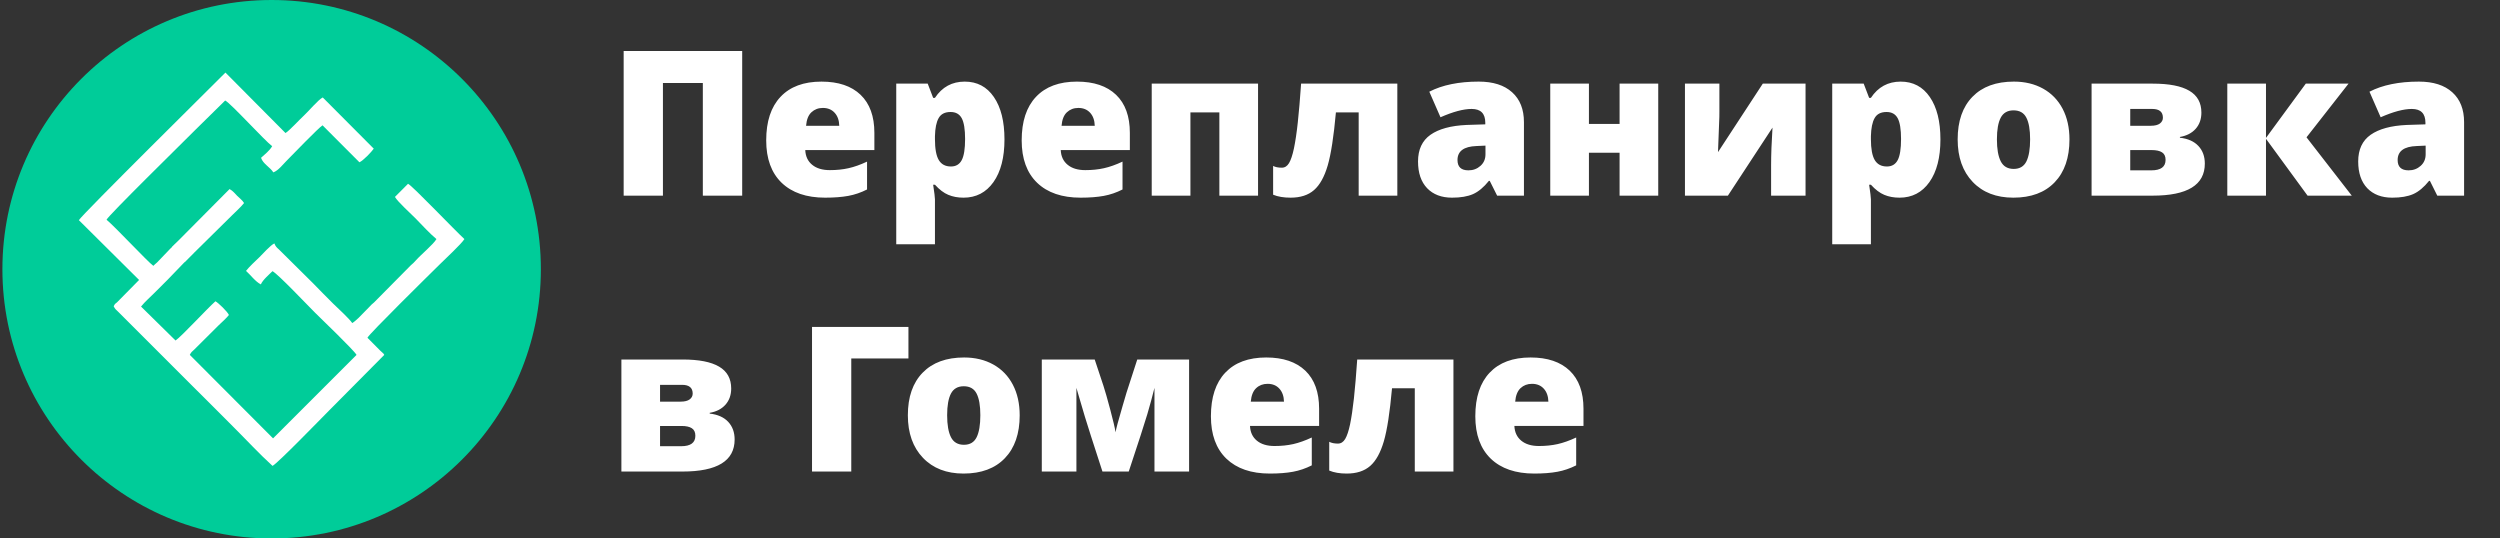
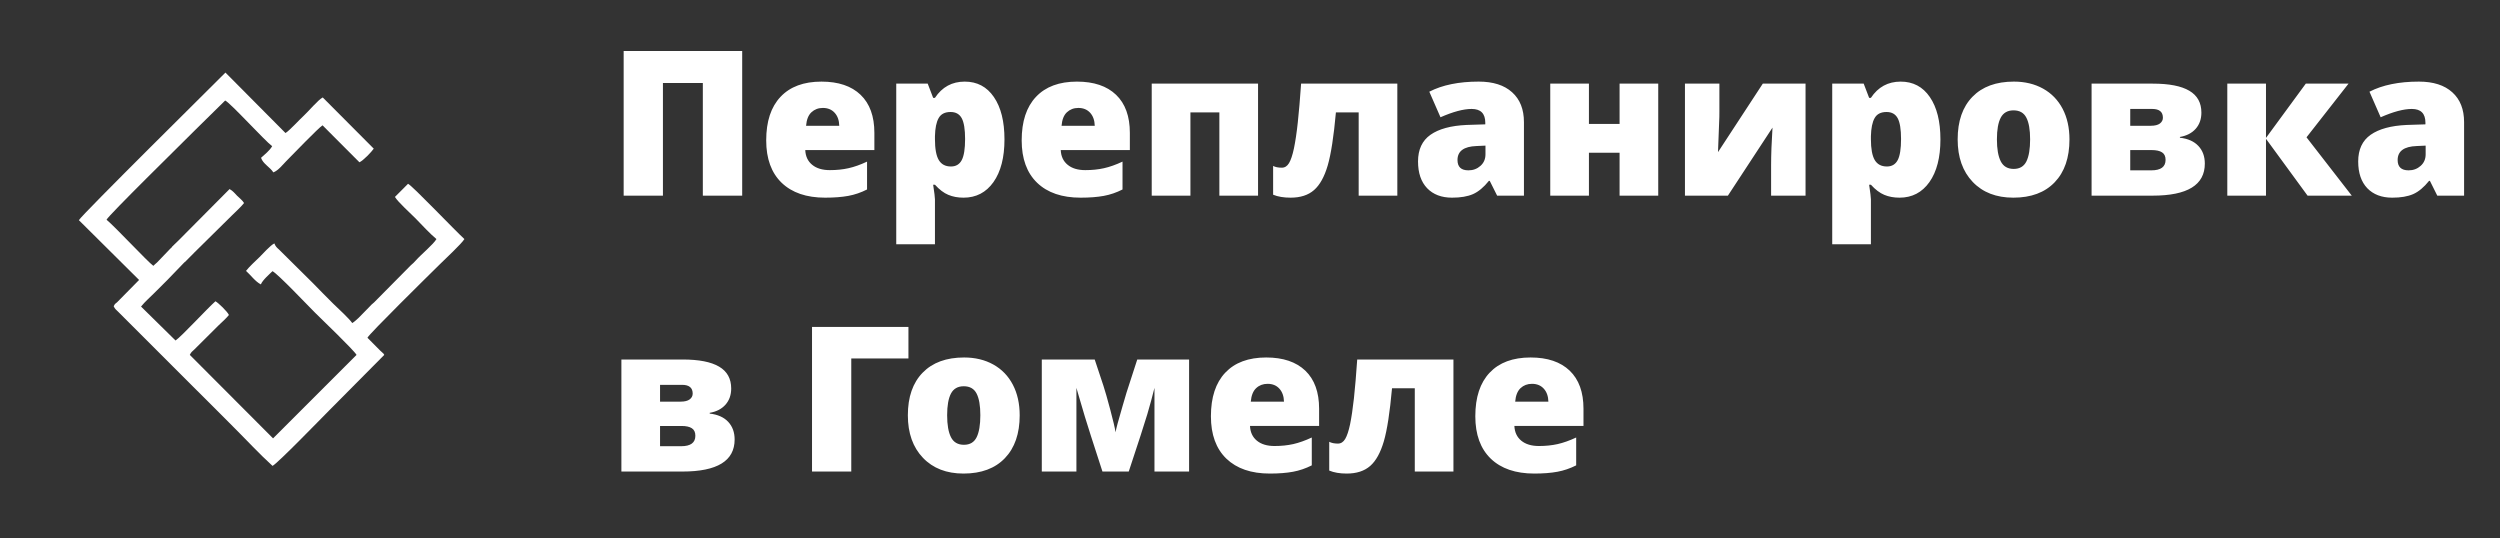
<svg xmlns="http://www.w3.org/2000/svg" xml:space="preserve" width="1040px" height="224px" version="1.1" style="shape-rendering:geometricPrecision; text-rendering:geometricPrecision; image-rendering:optimizeQuality; fill-rule:evenodd; clip-rule:evenodd" viewBox="0 0 1040 224">
  <rect x="0" y="0" width="1040" height="224" fill="#333333" stroke="none" />
  <defs>
    <style type="text/css">
   
    .fil0 {fill:#00CC99}
    .fil1 {fill:white}
    .fil2 {fill:#fff;fill-rule:nonzero}
   
  </style>
  </defs>
  <g id="Слой_x0020_1">
-     <circle class="fil0" cx="113" cy="112" r="112" />
    <g id="_1866975502528">
      <path class="fil1" d="M80.53 105.17c-1.23,-0.12 -3.54,0.64 -4.96,-0.98 -0.88,-1 -1.37,-4.17 0.05,-4.85 -1.2,0.63 -5.04,4.25 -6.12,5.51l-4.17 4.34c-0.79,0.77 -0.96,0.74 -1.54,1.4 -2.46,-1.78 -15.57,-15.92 -19.47,-19.19 0.77,-1.76 31.19,-31.63 36.83,-37.27l12.52 -12.32c2.25,1.06 16.41,16.67 19.55,19.01 -1.12,1.94 -3.13,3.42 -4.63,4.83 0.85,2.55 3.72,3.85 5.12,6.06 2.03,-0.74 3.97,-3.28 5.41,-4.73 2.85,-2.88 13.34,-13.76 15.05,-14.85l15.35 15.38c1.57,-0.68 5.01,-4.29 5.96,-5.67l-21.22 -21.3c-1.81,0.86 -6.1,5.97 -7.78,7.48 -1.71,1.53 -6.12,6.4 -7.72,7.32l-24.98 -25.15c-3.59,3.64 -59.79,59.18 -60.97,61.4l25.05 24.87 -9.15 9.28c-1.11,1.01 -0.65,0.27 -1.42,1.65 0.59,1.24 0.92,1.36 1.92,2.35l14.38 14.37c5.68,5.58 10.91,11.02 16.6,16.6 5.68,5.56 10.97,11.01 16.61,16.6 5.51,5.47 10.95,11.4 16.57,16.5 2.09,-1.01 20.22,-19.71 23.4,-22.91l23.08 -23.26c-0.55,-0.89 0.07,-0.08 -0.8,-0.98 -0.15,-0.15 -0.62,-0.55 -0.86,-0.78l-5.34 -5.38c0.76,-1.67 25.5,-26.01 30.2,-30.64 2.14,-2.12 8.94,-8.43 10.14,-10.41 -3.79,-3.43 -21.62,-22.17 -23.45,-23l-5.45 5.47c1.24,2.12 6.51,6.84 8.51,8.87 2.67,2.72 5.9,6.3 8.76,8.66 -1.22,2.16 -6.36,6.39 -8.56,8.87 -1.02,1.15 -1.07,1.12 -2.05,1.99l-15.31 15.47c-0.97,0.86 -1.2,0.96 -2.08,1.98l-4.4 4.49c-0.88,0.77 -1.6,1.52 -2.62,2.15 -1.39,-1.99 -5.77,-5.98 -8,-8.14 -2.84,-2.75 -5.5,-5.61 -8.25,-8.36l-14.23 -14.1c-0.87,-0.78 -1.41,-1.2 -1.93,-2.54 -1.66,0.76 -4.95,4.51 -6.13,5.65 -1.78,1.73 -4.24,3.96 -5.66,5.78 1.77,1.54 3.97,4.57 6.18,5.62 0.66,-1.79 3.93,-4.58 4.84,-5.5 2.34,1.22 14.74,14.34 17.71,17.28 2.73,2.71 16.2,15.61 17.25,17.55l-34.73 34.72 -34.63 -34.72c0.55,-1.14 0.92,-1.39 1.91,-2.28l10.15 -10.1c1.37,-1.29 3.1,-2.84 4.21,-4.22 -0.57,-1.38 -4.49,-5.15 -5.61,-5.71 -3.58,3.19 -14.23,14.77 -16.6,16.32l-14.35 -14.12c1.79,-2.2 3.67,-3.75 5.57,-5.68 1.9,-1.93 3.54,-3.56 5.47,-5.46l10.82 -11.22z" />
      <path class="fil1" d="M76.67 109.17c1.73,-1.72 18.06,-17.79 19.77,-19.51 1.77,-1.79 3.49,-3.23 5.08,-5.19 -0.58,-1.09 -1.9,-2.04 -2.84,-2.99 -1.05,-1.05 -1.7,-2.03 -3.18,-2.83l-23.99 24.15c0,0 6.16,5.34 5.16,6.37z" />
    </g>
    <path class="fil2" d="M308.75 81.39l-16.37 0 0 -46.85 -16.6 0 0 46.85 -16.34 0 0 -60.17 49.31 0 0 60.17zm34.51 0.84c-7.76,0 -13.79,-2.06 -18.09,-6.19 -4.28,-4.13 -6.43,-10.01 -6.43,-17.64 0,-7.88 1.98,-13.92 5.97,-18.13 3.97,-4.22 9.65,-6.32 17.02,-6.32 7.03,0 12.45,1.82 16.28,5.49 3.82,3.66 5.73,8.95 5.73,15.83l0 7.16 -28.75 0c0.11,2.6 1.07,4.65 2.87,6.12 1.78,1.48 4.24,2.22 7.33,2.22 2.82,0 5.42,-0.26 7.79,-0.8 2.38,-0.53 4.95,-1.44 7.71,-2.74l0 11.59c-2.51,1.28 -5.12,2.18 -7.81,2.67 -2.68,0.49 -5.89,0.74 -9.62,0.74zm-0.95 -37.33c-1.88,0 -3.47,0.61 -4.75,1.8 -1.28,1.19 -2.02,3.06 -2.23,5.62l13.8 0c-0.05,-2.25 -0.68,-4.05 -1.91,-5.4 -1.22,-1.34 -2.85,-2.02 -4.91,-2.02zm58.52 37.33c-2.35,0 -4.48,-0.39 -6.34,-1.18 -1.86,-0.77 -3.71,-2.17 -5.55,-4.21l-0.75 0c0.5,3.26 0.75,5.28 0.75,6.08l0 18.7 -16.1 0 0 -66.83 13.09 0 2.26 5.91 0.75 0c2.99,-4.51 7.12,-6.75 12.39,-6.75 5.15,0 9.2,2.13 12.13,6.42 2.94,4.28 4.4,10.15 4.4,17.62 0,7.52 -1.53,13.44 -4.58,17.76 -3.06,4.32 -7.22,6.48 -12.45,6.48zm-5.39 -35.64c-2.36,0 -4.01,0.84 -4.96,2.53 -0.95,1.68 -1.46,4.18 -1.54,7.51l0 1.26c0,4.02 0.53,6.91 1.6,8.7 1.07,1.78 2.75,2.67 5.06,2.67 2.06,0 3.55,-0.89 4.49,-2.66 0.93,-1.77 1.39,-4.69 1.39,-8.78 0,-4 -0.46,-6.88 -1.39,-8.62 -0.94,-1.74 -2.49,-2.61 -4.65,-2.61zm54.1 35.64c-7.76,0 -13.79,-2.06 -18.09,-6.19 -4.28,-4.13 -6.43,-10.01 -6.43,-17.64 0,-7.88 1.98,-13.92 5.97,-18.13 3.98,-4.22 9.65,-6.32 17.02,-6.32 7.03,0 12.45,1.82 16.28,5.49 3.82,3.66 5.73,8.95 5.73,15.83l0 7.16 -28.75 0c0.11,2.6 1.07,4.65 2.87,6.12 1.78,1.48 4.24,2.22 7.33,2.22 2.82,0 5.42,-0.26 7.79,-0.8 2.38,-0.53 4.95,-1.44 7.71,-2.74l0 11.59c-2.51,1.28 -5.12,2.18 -7.81,2.67 -2.68,0.49 -5.89,0.74 -9.62,0.74zm-0.95 -37.33c-1.88,0 -3.47,0.61 -4.75,1.8 -1.28,1.19 -2.02,3.06 -2.23,5.62l13.81 0c-0.06,-2.25 -0.69,-4.05 -1.91,-5.4 -1.23,-1.34 -2.86,-2.02 -4.92,-2.02zm74.76 -10.11l0 46.6 -16.09 0 0 -34.63 -12.04 0 0 34.63 -16.1 0 0 -46.6 44.23 0zm57.94 46.6l-16.08 0 0 -34.63 -9.47 0c-0.9,10.01 -2.04,17.37 -3.41,22.08 -1.38,4.7 -3.26,8.11 -5.68,10.22 -2.41,2.12 -5.67,3.17 -9.76,3.17 -2.85,0 -5.28,-0.4 -7.27,-1.23l0 -11.98c0.89,0.49 2.1,0.74 3.62,0.74 1.24,0 2.23,-0.63 3,-1.91 0.76,-1.28 1.45,-3.31 2.04,-6.11 0.58,-2.79 1.13,-6.39 1.6,-10.78 0.48,-4.39 0.94,-9.78 1.38,-16.17l40.03 0 0 46.6zm41.52 0l-3.08 -6.16 -0.34 0c-2.16,2.69 -4.37,4.53 -6.61,5.52 -2.26,0.99 -5.17,1.48 -8.74,1.48 -4.38,0 -7.84,-1.32 -10.36,-3.94 -2.52,-2.64 -3.78,-6.35 -3.78,-11.13 0,-4.95 1.73,-8.66 5.18,-11.09 3.46,-2.43 8.46,-3.79 15.01,-4.09l7.79 -0.25 0 -0.66c0,-3.84 -1.9,-5.75 -5.68,-5.75 -3.41,0 -7.72,1.16 -12.96,3.46l-4.65 -10.63c5.42,-2.8 12.29,-4.2 20.56,-4.2 5.98,0 10.62,1.47 13.89,4.44 3.29,2.96 4.92,7.1 4.92,12.43l0 30.57 -11.15 0zm-11.93 -10.53c1.94,0 3.61,-0.62 5,-1.86 1.38,-1.23 2.08,-2.83 2.08,-4.8l0 -3.62 -3.71 0.17c-5.29,0.18 -7.93,2.13 -7.93,5.82 0,2.86 1.51,4.29 4.56,4.29zm50.12 -36.07l0 16.77 12.75 0 0 -16.77 16.08 0 0 46.6 -16.08 0 0 -17.86 -12.75 0 0 17.86 -16.09 0 0 -46.6 16.09 0zm54.27 0l0 11.73c0,0.66 -0.02,1.36 -0.02,2.13 -0.01,0.77 -0.21,5.65 -0.56,14.64l18.64 -28.5 17.78 0 0 46.6 -14.33 0 0 -12.62c0,-4.42 0.2,-9.64 0.58,-15.68l-18.55 28.3 -17.87 0 0 -46.6 14.33 0zm74.93 47.44c-2.36,0 -4.48,-0.39 -6.35,-1.18 -1.85,-0.77 -3.71,-2.17 -5.55,-4.21l-0.74 0c0.49,3.26 0.74,5.28 0.74,6.08l0 18.7 -16.09 0 0 -66.83 13.09 0 2.26 5.91 0.74 0c2.99,-4.51 7.12,-6.75 12.39,-6.75 5.15,0 9.2,2.13 12.13,6.42 2.94,4.28 4.4,10.15 4.4,17.62 0,7.52 -1.53,13.44 -4.58,17.76 -3.06,4.32 -7.22,6.48 -12.44,6.48zm-5.39 -35.64c-2.36,0 -4.02,0.84 -4.96,2.53 -0.96,1.68 -1.46,4.18 -1.55,7.51l0 1.26c0,4.02 0.54,6.91 1.6,8.7 1.07,1.78 2.76,2.67 5.06,2.67 2.06,0 3.55,-0.89 4.49,-2.66 0.93,-1.77 1.39,-4.69 1.39,-8.78 0,-4 -0.46,-6.88 -1.39,-8.62 -0.94,-1.74 -2.48,-2.61 -4.64,-2.61zm76.09 11.4c0,7.63 -2.05,13.57 -6.15,17.84 -4.09,4.27 -9.83,6.4 -17.2,6.4 -7.08,0 -12.72,-2.17 -16.89,-6.54 -4.18,-4.37 -6.27,-10.27 -6.27,-17.7 0,-7.61 2.05,-13.51 6.15,-17.72 4.1,-4.22 9.84,-6.32 17.24,-6.32 4.58,0 8.63,0.97 12.14,2.92 3.51,1.95 6.22,4.75 8.13,8.38 1.9,3.63 2.85,7.88 2.85,12.74zm-30.18 -0.02c0,4 0.53,7.06 1.6,9.15 1.07,2.1 2.87,3.15 5.39,3.15 2.49,0 4.25,-1.05 5.29,-3.15 1.02,-2.09 1.53,-5.15 1.53,-9.15 0,-3.98 -0.52,-6.99 -1.56,-9.01 -1.04,-2.04 -2.83,-3.05 -5.34,-3.05 -2.47,0 -4.24,1.01 -5.31,3.02 -1.07,2.03 -1.6,5.03 -1.6,9.04zm85.06 -11.13c0,2.71 -0.8,4.97 -2.39,6.76 -1.59,1.77 -3.78,2.9 -6.54,3.37l0 0.32c3.35,0.38 5.91,1.53 7.69,3.44 1.79,1.9 2.67,4.36 2.67,7.33 0,8.89 -7.23,13.33 -21.73,13.33l-25.38 0 0 -46.6 25.47 0c6.78,0 11.84,0.98 15.18,2.96 3.36,1.97 5.03,5 5.03,9.09zm-14.9 19.66c0,-1.46 -0.49,-2.5 -1.48,-3.13 -0.98,-0.63 -2.41,-0.94 -4.28,-0.94l-8.94 0 0 8.43 8.77 0c3.96,0 5.93,-1.45 5.93,-4.36zm-1.11 -17.51c0,-2.45 -1.48,-3.67 -4.44,-3.67l-9.15 0 0 7 8.53 0c1.7,0 2.96,-0.31 3.81,-0.94 0.82,-0.64 1.25,-1.44 1.25,-2.39zm59.44 -14.2l17.78 0 -17.48 22.33 18.83 24.27 -18.39 0 -17.3 -23.65 0 23.65 -16.09 0 0 -46.6 16.09 0 0 22.58 16.56 -22.58zm54.7 46.6l-3.07 -6.16 -0.34 0c-2.16,2.69 -4.37,4.53 -6.62,5.52 -2.26,0.99 -5.16,1.48 -8.73,1.48 -4.38,0 -7.84,-1.32 -10.37,-3.94 -2.51,-2.64 -3.77,-6.35 -3.77,-11.13 0,-4.95 1.72,-8.66 5.18,-11.09 3.45,-2.43 8.45,-3.79 15.01,-4.09l7.78 -0.25 0 -0.66c0,-3.84 -1.89,-5.75 -5.67,-5.75 -3.41,0 -7.73,1.16 -12.96,3.46l-4.65 -10.63c5.42,-2.8 12.29,-4.2 20.56,-4.2 5.98,0 10.62,1.47 13.89,4.44 3.29,2.96 4.91,7.1 4.91,12.43l0 30.57 -11.15 0zm-11.92 -10.53c1.94,0 3.61,-0.62 5,-1.86 1.38,-1.23 2.08,-2.83 2.08,-4.8l0 -3.62 -3.71 0.17c-5.3,0.18 -7.94,2.13 -7.94,5.82 0,2.86 1.52,4.29 4.57,4.29zm-697.81 90.74c0,2.72 -0.81,4.98 -2.39,6.76 -1.59,1.77 -3.78,2.91 -6.55,3.37l0 0.32c3.36,0.38 5.92,1.53 7.7,3.44 1.78,1.9 2.67,4.36 2.67,7.34 0,8.89 -7.23,13.33 -21.73,13.33l-25.38 0 0 -46.61 25.46 0c6.79,0 11.84,0.99 15.19,2.97 3.35,1.96 5.03,5 5.03,9.08zm-14.91 19.67c0,-1.46 -0.49,-2.5 -1.47,-3.13 -0.98,-0.64 -2.42,-0.94 -4.29,-0.94l-8.93 0 0 8.42 8.77 0c3.96,0 5.92,-1.45 5.92,-4.35zm-1.11 -17.52c0,-2.44 -1.47,-3.66 -4.43,-3.66l-9.15 0 0 6.99 8.53 0c1.7,0 2.96,-0.31 3.8,-0.94 0.83,-0.63 1.25,-1.43 1.25,-2.39zm89.75 -27.76l0 13.14 -23.78 0 0 47.03 -16.33 0 0 -60.17 40.11 0zm46.28 36.77c0,7.62 -2.05,13.56 -6.15,17.83 -4.09,4.27 -9.83,6.41 -17.21,6.41 -7.07,0 -12.71,-2.18 -16.88,-6.55 -4.18,-4.36 -6.28,-10.26 -6.28,-17.69 0,-7.62 2.05,-13.52 6.16,-17.73 4.1,-4.21 9.84,-6.32 17.24,-6.32 4.58,0 8.63,0.97 12.14,2.92 3.51,1.95 6.22,4.75 8.13,8.39 1.9,3.62 2.85,7.88 2.85,12.74zm-30.18 -0.03c0,4 0.53,7.06 1.6,9.16 1.07,2.09 2.87,3.14 5.39,3.14 2.49,0 4.25,-1.05 5.28,-3.14 1.03,-2.1 1.54,-5.16 1.54,-9.16 0,-3.98 -0.52,-6.98 -1.56,-9.01 -1.04,-2.03 -2.83,-3.04 -5.34,-3.04 -2.47,0 -4.24,1.01 -5.31,3.02 -1.07,2.02 -1.6,5.03 -1.6,9.03zm100.65 23.43l-14.4 0 0 -34.81c-0.87,3.54 -1.87,7.19 -2.98,10.97 -1.12,3.76 -3.69,11.71 -7.72,23.84l-10.94 0 -4.82 -14.89c-1.62,-4.99 -3.33,-10.61 -5.11,-16.83l-0.9 -3.09 0 34.81 -14.4 0 0 -46.61 22.01 0 3.62 10.9c0.69,2.08 1.63,5.4 2.84,9.93 1.21,4.54 1.95,7.69 2.22,9.44 0.17,-1.28 1.15,-4.93 2.92,-10.94l1.62 -5.51 4.48 -13.82 21.56 0 0 46.61zm33.61 0.84c-7.77,0 -13.79,-2.07 -18.09,-6.19 -4.29,-4.14 -6.44,-10.02 -6.44,-17.65 0,-7.88 1.99,-13.92 5.97,-18.13 3.98,-4.21 9.65,-6.32 17.03,-6.32 7.02,0 12.44,1.83 16.28,5.49 3.82,3.67 5.73,8.95 5.73,15.83l0 7.17 -28.75 0c0.11,2.59 1.06,4.64 2.86,6.12 1.78,1.47 4.24,2.22 7.33,2.22 2.83,0 5.42,-0.27 7.8,-0.8 2.37,-0.54 4.94,-1.45 7.71,-2.74l0 11.59c-2.52,1.27 -5.13,2.17 -7.81,2.66 -2.68,0.5 -5.9,0.75 -9.62,0.75zm-0.96 -37.33c-1.88,0 -3.47,0.6 -4.74,1.79 -1.28,1.2 -2.03,3.07 -2.24,5.62l13.81 0c-0.06,-2.25 -0.69,-4.04 -1.91,-5.39 -1.22,-1.35 -2.85,-2.02 -4.92,-2.02zm77.32 36.49l-16.08 0 0 -34.64 -9.47 0c-0.9,10.01 -2.03,17.37 -3.41,22.08 -1.38,4.7 -3.26,8.12 -5.67,10.23 -2.42,2.12 -5.68,3.17 -9.76,3.17 -2.86,0 -5.29,-0.41 -7.28,-1.24l0 -11.98c0.9,0.49 2.11,0.75 3.62,0.75 1.24,0 2.24,-0.64 3.01,-1.91 0.76,-1.28 1.45,-3.32 2.04,-6.11 0.57,-2.8 1.12,-6.39 1.6,-10.79 0.47,-4.38 0.94,-9.78 1.37,-16.17l40.03 0 0 46.61zm33.63 0.84c-7.77,0 -13.8,-2.07 -18.09,-6.19 -4.29,-4.14 -6.44,-10.02 -6.44,-17.65 0,-7.88 1.98,-13.92 5.97,-18.13 3.98,-4.21 9.65,-6.32 17.02,-6.32 7.03,0 12.45,1.83 16.28,5.49 3.82,3.67 5.73,8.95 5.73,15.83l0 7.17 -28.75 0c0.12,2.59 1.07,4.64 2.87,6.12 1.78,1.47 4.24,2.22 7.33,2.22 2.82,0 5.42,-0.27 7.79,-0.8 2.38,-0.54 4.95,-1.45 7.72,-2.74l0 11.59c-2.52,1.27 -5.13,2.17 -7.81,2.66 -2.69,0.5 -5.9,0.75 -9.62,0.75zm-0.96 -37.33c-1.88,0 -3.47,0.6 -4.75,1.79 -1.27,1.2 -2.02,3.07 -2.23,5.62l13.81 0c-0.06,-2.25 -0.69,-4.04 -1.91,-5.39 -1.23,-1.35 -2.85,-2.02 -4.92,-2.02z" />
  </g>
</svg>